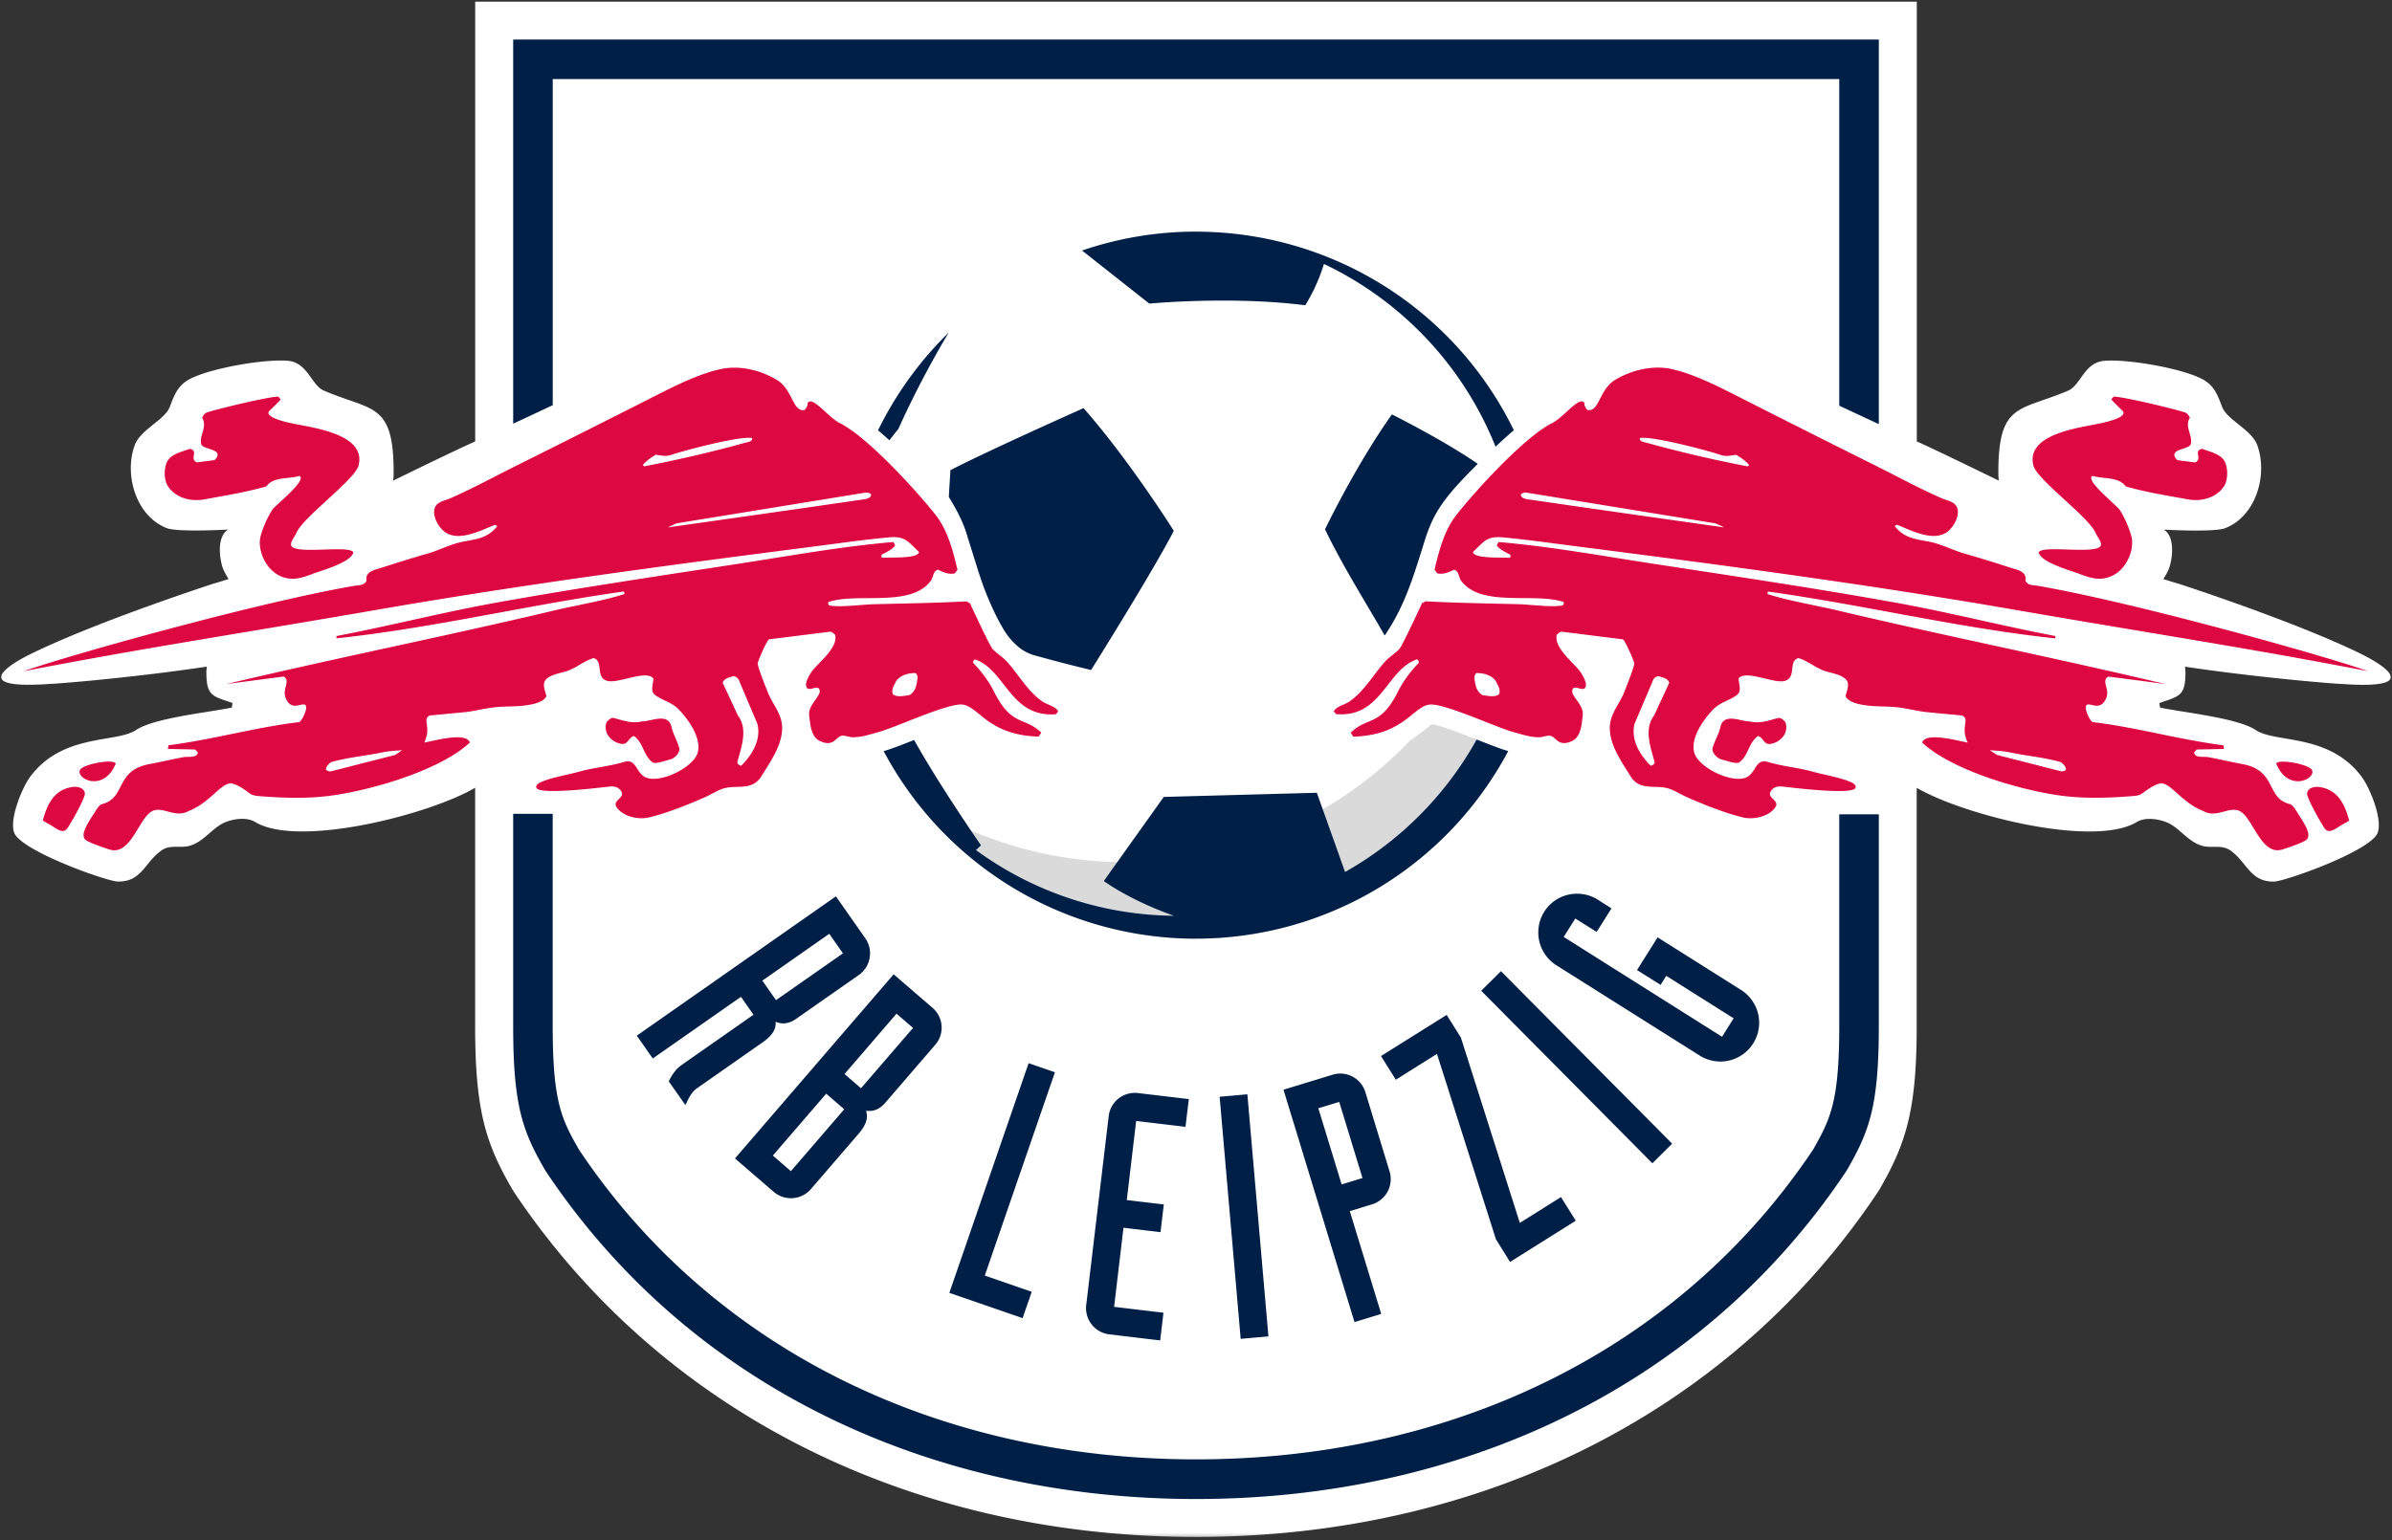
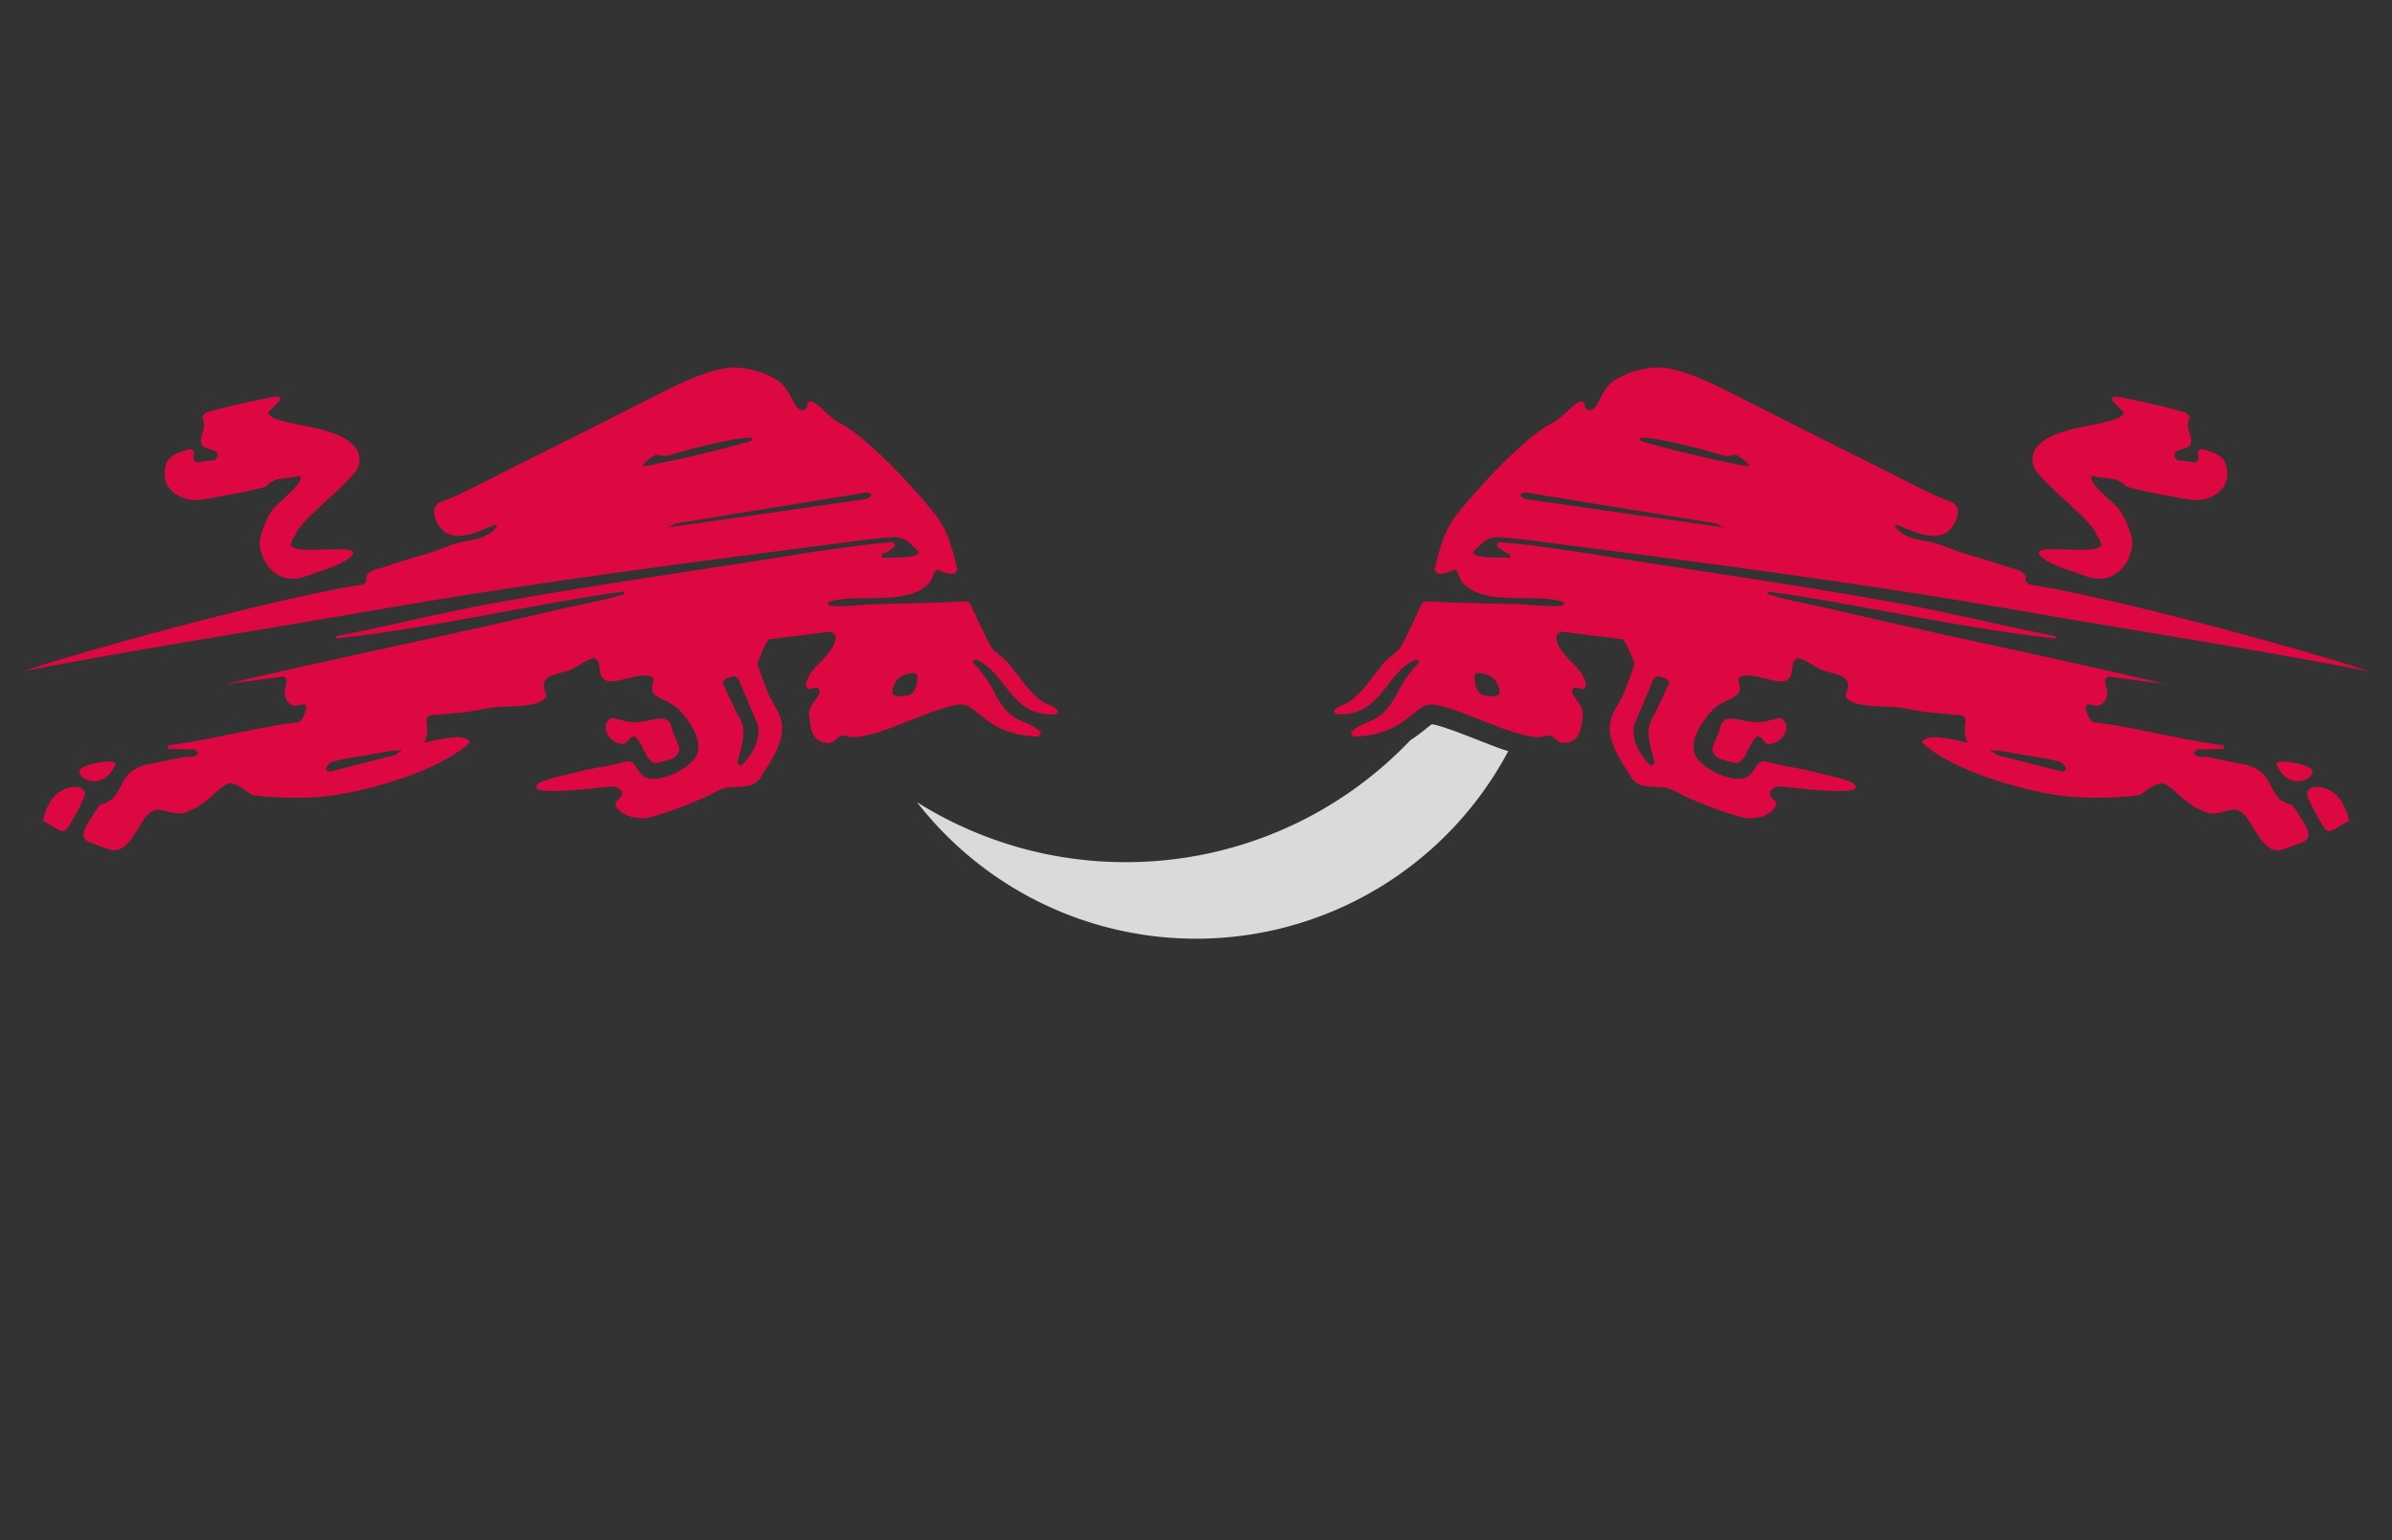
<svg xmlns="http://www.w3.org/2000/svg" width="500" height="322" fill="none">
  <rect width="100%" height="100%" fill="#333333" stroke="none" />
  <mask id="a" width="500" height="322" x="0" y="0" maskUnits="userSpaceOnUse" style="mask-type:luminance">
-     <path fill="#fff" d="M0 0h500v321.67H0V0Z" />
-   </mask>
+     </mask>
  <g mask="url(#a)">
-     <path fill="#fff" d="M493.4 136.66c-13.9-6.8-38.07-14.63-38.07-14.63a81 81 0 0 1-3.13-.96s1.06-1.57 1.36-2.74c.84-3 .67-6.5-1.27-7.59 0 0 10.55.59 12.83-.3 6.5-2.53 8.98-11.23 6.7-17.4-1.2-3.22-6.27-5.23-7.31-7.93-.99-2.55-1.64-4.56-4.35-5.94-4.38-2.21-15.48-4.15-20.36-3.72-4.12.36-4.9 5.11-7.46 6.21-10.18 4.39-14.72 2.33-14.62 17.53 0 0 0 .71.11 1.31-3.68-1.78-12.9-6.3-17.16-8.2V.33H99.33V92.3c-4.27 1.9-13.48 6.41-17.17 8.2.12-.6.12-1.32.12-1.32.1-15.2-4.45-13.14-14.63-17.53-2.54-1.1-3.34-5.85-7.46-6.21-4.88-.42-15.97 1.51-20.35 3.73-2.72 1.37-3.37 3.38-4.36 5.93-1.03 2.7-6.11 4.72-7.3 7.94-2.29 6.16.2 14.86 6.69 17.39 2.29.89 12.83.3 12.83.3-1.94 1.1-2.1 4.6-1.27 7.6.3 1.16 1.36 2.73 1.36 2.73s-2.1.7-3.12.96c0 0-24.17 7.84-38.08 14.64 0 0-16.66 7.83 4 6.33 1 0 16.5-1.2 32.65-3.6l-.1.91c-.02 5.22 1.12 5.2 5.46 6.69l-.14.96c-5.45 1.1-16.27 2.18-20.03 4.7-4.13 2.76-15.4.63-22.17 9.84-1.78 2.42-4.74 9.77-3 12.16 2.85 3.91 19.2 9.63 21.33 9.67 5.1.12 5.63-4.07 9.24-6.55 1.73-1.2 3.8-.4 5.72-.9 2.89-.76 4.5-3.4 7.04-4.72 1.48-.76 4.66-1.5 6.69-.31 8.97 5.52 36.49-1.49 46.04-7.13v49.84c0 17.74 2.25 24.53 7.64 33.91l.45.74c30.66 45.86 82.63 72.15 142.57 72.16 59.96 0 111.87-26.23 142.44-71.95l.46-.72c5.49-9.55 7.77-16.4 7.77-34.14v-49.83c9.55 5.64 37.06 12.65 46.04 7.13 2.02-1.19 5.2-.45 6.7.31 2.53 1.32 4.14 3.95 7.03 4.72 1.92.51 4-.3 5.73.9 3.6 2.47 4.13 6.66 9.23 6.55 2.14-.05 18.48-5.76 21.34-9.67 1.74-2.4-1.22-9.75-3-12.16-6.77-9.21-18.05-7.08-22.18-9.84-3.76-2.51-14.58-3.6-20.02-4.7l-.14-.96c4.34-1.5 5.47-1.47 5.45-6.7l-.1-.9c16.16 2.4 31.65 3.6 32.65 3.6 20.69 1.5 4.01-6.34 4.01-6.34Z" />
+     <path fill="#fff" d="M493.4 136.66c-13.9-6.8-38.07-14.63-38.07-14.63a81 81 0 0 1-3.13-.96s1.06-1.57 1.36-2.74c.84-3 .67-6.5-1.27-7.59 0 0 10.55.59 12.83-.3 6.5-2.53 8.98-11.23 6.7-17.4-1.2-3.22-6.27-5.23-7.31-7.93-.99-2.55-1.64-4.56-4.35-5.94-4.38-2.21-15.48-4.15-20.36-3.72-4.12.36-4.9 5.11-7.46 6.21-10.18 4.39-14.72 2.33-14.62 17.53 0 0 0 .71.11 1.31-3.68-1.78-12.9-6.3-17.16-8.2V.33H99.33V92.3c-4.27 1.9-13.48 6.41-17.17 8.2.12-.6.12-1.32.12-1.32.1-15.2-4.45-13.14-14.63-17.53-2.54-1.1-3.34-5.85-7.46-6.21-4.88-.42-15.97 1.51-20.35 3.73-2.72 1.37-3.37 3.38-4.36 5.93-1.03 2.7-6.11 4.72-7.3 7.94-2.29 6.16.2 14.86 6.69 17.39 2.29.89 12.83.3 12.83.3-1.94 1.1-2.1 4.6-1.27 7.6.3 1.16 1.36 2.73 1.36 2.73s-2.1.7-3.12.96l-.1.91c-.02 5.22 1.12 5.2 5.46 6.69l-.14.96c-5.45 1.1-16.27 2.18-20.03 4.7-4.13 2.76-15.4.63-22.17 9.84-1.78 2.42-4.74 9.77-3 12.16 2.85 3.91 19.2 9.63 21.33 9.67 5.1.12 5.63-4.07 9.24-6.55 1.73-1.2 3.8-.4 5.72-.9 2.89-.76 4.5-3.4 7.04-4.72 1.48-.76 4.66-1.5 6.69-.31 8.97 5.52 36.49-1.49 46.04-7.13v49.84c0 17.74 2.25 24.53 7.64 33.91l.45.74c30.66 45.86 82.63 72.15 142.57 72.16 59.96 0 111.87-26.23 142.44-71.95l.46-.72c5.49-9.55 7.77-16.4 7.77-34.14v-49.83c9.55 5.64 37.06 12.65 46.04 7.13 2.02-1.19 5.2-.45 6.7.31 2.53 1.32 4.14 3.95 7.03 4.72 1.92.51 4-.3 5.73.9 3.6 2.47 4.13 6.66 9.23 6.55 2.14-.05 18.48-5.76 21.34-9.67 1.74-2.4-1.22-9.75-3-12.16-6.77-9.21-18.05-7.08-22.18-9.84-3.76-2.51-14.58-3.6-20.02-4.7l-.14-.96c4.34-1.5 5.47-1.47 5.45-6.7l-.1-.9c16.16 2.4 31.65 3.6 32.65 3.6 20.69 1.5 4.01-6.34 4.01-6.34Z" />
  </g>
  <path fill="#DADADA" d="M235.3 180.27a81.83 81.83 0 0 1-43.62-12.54 73.89 73.89 0 0 0 123.6-10.69l-.1-.02c-1.45-.4-3.63-1.26-6.14-2.25-2.82-1.1-7.96-3.13-9.72-3.34-.33.2-.95.7-1.42 1.08-.82.66-1.83 1.46-3.09 2.26a82.03 82.03 0 0 1-59.51 25.5Z" />
  <path fill="#DD0741" d="M464.85 101.72c.89-1.31.9-3.75.21-5.17-.8-1.64-3.23-2.12-4.76-2.7-1.93.42.2 2.1-1.45 2.84l-3.72-.48c-2.34-2.43 2.55-2.1 2.82-3.39.4-1.88-1.37-3.61-.2-5.46-.2-.44-.48-.92-.97-1.1-1.92-.69-13.39-3.43-14.97-3.32l-.49.56c.47.63 2.4 2.4 2.48 2.55.77 1.39-4.38 2.38-5.24 2.56-4.12.87-15.14 2.2-13.52 8.7.75 3.05 11.7 10.83 13.04 14.2.29.73 1.72 2.25.76 2.9-2.01 1.38-12.15-.46-12.7 1.12.57 2.11 6.6 3.72 8.56 4.48 2.32.88 4.46 1.54 6.9.34 2.73-1.33 4.5-4.94 4-7.93a21.07 21.07 0 0 0-2.55-5.87c-.8-1.06-7.46-6.33-5.6-7.04 2.25.71 5.32.07 6.9 2.2 4.2 1.2 8.69 1.93 12.98 2.7 2.76.5 5.9-.27 7.52-2.69Zm-91.79 51.76c.35-.77.5-1.73.08-2.56-.35-.34-.7-.75-1.25-.83-1.93.42-3.86 1.31-6.07.76-2.01 0-5.25-1.8-6.14.9-.35 1.73-1.32 3.18-1.74 4.84 0 .9.83 1.72 1.66 2.14 1.24.27 2.76.96 3.86.75 2.07-1.45 1.93-4.07 4-5.58 1.11.27 1.24 1.8 2.49 1.66 1.25-.15 2.5-.9 3.11-2.08Zm50.32-32.09c.36-1.95-1.84-2.27-3.18-2.7a266.84 266.84 0 0 0-9.58-2.95c-2.36-.68-4.74-1.93-7.11-2.42-3-.62-5.37-.68-7.46-3.32l.48-.28c2.84 1.13 7.39 3.56 10.36 1.6 1.4-.95 2.88-3.46 2.2-5.18-.5-1.29-2.08-1.46-3.17-1.94-4.65-2.02-9.2-4.52-13.75-6.78-9.6-4.79-19.19-9.61-28.76-14.47-4.35-2.2-9.3-4.75-14.07-5.8-3.9-.84-8.33.24-11.73 2.28-3.37 2.03-3.29 6.8-5.8 6.29-.36-.4-.66-.9-.62-1.45-1.02-1.61-4.2 2.91-6.76 4.2-5.74 2.89-15.8 13.9-19.94 19.12-2.62 3.3-3.66 7.52-4.63 11.53l.56.75c1.26.3 2.41-.21 3.52-.75 1.04.26.95 1.58 1.51 2.34 4.2 5.63 15.31 2.36 21.4 4.41.08.38 0 .7-.42.76-2.72.34-6.33-.22-9.13-.3-6.43-.16-12.87-.25-19.3-.6l-.76.41c-.6 1.32-4.14 8.9-4.7 9.52-.86.95-2.13 1.68-3.05 2.7-2.5 2.8-4.3 6.17-7.44 8.34-.93.65-2.82 1.01-3.24 2.07l.48.55c9.51.78 10.48-9.2 16.84-11.44.35.06.48.44.41.76a24.23 24.23 0 0 0-4.27 5.86c-3.72 7.53-6.37 5.23-9.94 8.7l.55.83c10.52-.31 12.44-6.23 15.87-6.7 2.93-.42 13.9 4.72 17.53 5.72 1.82.5 3.61 1.13 5.53 1.1.64-.02 1.5-.36 2.06-.33 1.41.04 1.69 2.55 4.77 1.1 1.85-.88 1.97-3.52 2.2-5.32.29-2.16-2.4-4-2.2-5.17.27-1.66 2.35.56 2.82-.9.29-.87-.79-2.64-1.3-3.3-1.4-1.78-5.3-4.81-4.77-7.4.05-.24.79-.78 1.04-.75l12.76 1.59c.44.05 2.39 4.58 2.42 5.03.03.7-1.83 5.36-2.21 6.28-1.07 2.54-2.93 4.38-2.9 7.32.03 3.6 2.46 6.95 4.28 9.93 2 3.31 5.22 1.73 8.14 2.69 1.2.4 2.5 1.22 3.67 1.75 3.7 1.62 7.86 3.3 11.79 4.26 2.15.52 5.49-.2 6.76-2.2.93-1.48-2.2-1.92-.82-3.53.73-.86 1.65-.8 2.68-.69 2.22.25 13.58 1.63 14.77.35.4-.43-.2-1-.55-1.18-2.3-1.1-5.83-1.64-8.35-2.34-3.04-.86-6.2-1.08-9.25-2-2.6-.8-2.43 1.85-4.28 3.03-2.79 1.79-10.27-1.77-11.18-4.97-.87-3.08 1.93-6.97 3.93-9.04 1.57-1.63 3.5-1.87 5.04-3.1.99-.8.29-2.36.28-3.39 1.53-1.92 7.3 1.14 9.65.5 2.56-.72.65-4.1 2.84-4.77 1.93.54 3.44 1.93 5.32 2.62 1.39.51 3.84.77 4.76 2 .73.98-.02 2.34-.2 3.38.67 1.28 2.81 1.68 4.13 1.86 2.13.31 4.43.19 6.6.42 2.15.23 4.32.84 6.44 1.04l7.18.68c1.74.83-.42 2.32 1.17 5.66-1.7-.25-8.72-2.34-9.52 0 6.2 5.77 20.24 9.85 28.57 11.04 5.1.73 10.48.56 15.6.14.76-.06 1.44-.18 1.9-.59.02.04 2.74-2.26 4.2-2.03 2 .34 4.34 4.17 8.5 5.76 2.83 1.6 5.52-1.17 7.73.07 2.7 1.53 4.39 9.22 8.69 8 .87-.24 4.6-1.53 5.11-2.03 1.42-1.16-.97-4.23-2.2-6.27-.44-.63-.75-1.1-1.27-1.23-5-1.28-2.64-6.99-9.79-8.34-3.21-.6-4.01-.87-7.24-1.47-.87-.17-2.84.26-2.94-.99-.02 0 .53-.6.53-.6l5.73-.13-.14-.76c-9.17-1.15-18.15-3.76-27.32-4.84-.7-.4-1.56-2.52-1.45-3.17.27-1.67 2.91 1.44 4.28-1.87.8-1.91-1.12-3.55.41-4.48 4.03.51 8.05 1.02 12.08 1.59-22.76-5.43-45.72-9.99-68.47-15.38-4.93-1.17-9.98-1.95-14.83-3.46l.07-.54c20.08 2.8 39.95 7.65 60.11 9.8v-.49c-11.15-2.12-22.18-4.96-33.34-6.97-16.63-3-33.4-5.49-50.1-8.05-10.9-1.67-21.98-3.7-32.97-4.64l-.35.75c.73.9 1.76 1.33 2.76 1.87.14.22.15.51-.07.69-1.4-.15-7.65.25-7.66-1.24 2.33-2.2 2.9-3.36 6.27-3.04 5.26.49 10.57 1.27 15.81 1.93 30.2 3.87 60.6 7.92 90.6 13.11 31.65 5.48 48.39 7.93 74.39 12.93-8.84-3.17-48.67-14.33-69-17.84-.93-.17-2.14-.02-2.6-1.1Zm-7.46 35.47c1.59.13 2.44.1 4.52.52 3.38.7 6.76.97 10.2 1.93.56.21 1.16 1 1.23 1.54-.21.35-.7.44-.98.44l-13.45-3.44-1.52-.99Zm-74.25-5.52 3.72-8.76c.14-.63.76-1.25 1.39-1.17.83.27 1.86.41 2.14 1.37l-3.18 6.84c-2.21 2.9-.62 6.9.14 9.8-.07.4-.49.62-.84.69-2.2-2.22-4.2-5.32-3.37-8.77Zm-28.36-6.14c-.85.64-2.34.29-3.4.14-1.29-.7-1.57-2.19-1.71-3.61 0-.35.07-.71.42-1 1.5 0 2.99.36 3.98 1.56.43.93 1.21 1.92.71 2.91Zm45.28-35.77 1.85.85s-27.32-3.86-40.5-5.8c-.56-.06-2.27-.23-1.99-1.2.34-.2.76-.35 1.17-.27l39.47 6.42Zm7.03-12.2-.28.29c-6.97-1.35-14.14-3-20.98-4.9-.53-.15-1.74-.25-1.59-1.03 2.5-.48 13.96 2.54 16.84 3.51 1.28.44 2.03.14 3.32 0 .97.61 1.96 1.23 2.7 2.14Zm-238.77 53.7c-.41.82-.27 1.8.08 2.55a4.07 4.07 0 0 0 3.1 2.07c1.24.14 1.38-1.39 2.49-1.66 2.06 1.52 1.93 4.14 4 5.59 1.1.2 2.62-.49 3.86-.76.82-.41 1.65-1.25 1.65-2.14-.41-1.65-1.38-3.1-1.73-4.84-.89-2.7-4.13-.9-6.14-.9-2.21.56-4.14-.33-6.08-.75-.54.07-.88.5-1.23.83Zm93.86-1.6.48-.56c-.42-1.06-2.3-1.41-3.25-2.06-3.13-2.17-4.94-5.55-7.43-8.34-.92-1.02-2.2-1.75-3.05-2.7-.56-.62-4.1-8.2-4.7-9.52l-.76-.41c-6.43.35-12.87.43-19.3.6-2.8.07-6.4.64-9.13.3-.42-.05-.51-.39-.42-.76 6.09-2.06 17.2 1.22 21.4-4.42.57-.76.47-2.08 1.52-2.34 1.1.55 2.26 1.06 3.52.76l.55-.76c-.96-4-2.01-8.22-4.62-11.52-4.14-5.23-14.21-16.23-19.94-19.12-2.58-1.29-5.75-5.82-6.76-4.2.04.55-.26 1.04-.63 1.45-2.51.5-2.44-4.26-5.8-6.29-3.39-2.05-7.82-3.12-11.72-2.27-4.78 1.04-9.73 3.59-14.08 5.79-9.57 4.85-19.15 9.68-28.76 14.46-4.54 2.27-9.1 4.76-13.75 6.79-1.09.48-2.67.65-3.17 1.94-.67 1.71.8 4.23 2.2 5.17 2.97 1.97 7.53-.46 10.36-1.6l.48.29c-2.09 2.63-4.46 2.7-7.45 3.31-2.38.5-4.75 1.75-7.12 2.43-3.22.91-6.39 1.92-9.58 2.95-1.34.43-3.54.74-3.18 2.7-.46 1.08-1.66.93-2.61 1.1-20.34 3.5-60.17 14.66-69 17.83 26-5 42.74-7.45 74.38-12.93 30-5.2 60.4-9.24 90.6-13.11 5.25-.67 10.55-1.45 15.81-1.93 3.39-.31 3.95.84 6.28 3.04-.01 1.49-6.26 1.09-7.67 1.23-.22-.17-.2-.46-.06-.68 1-.54 2.02-.96 2.76-1.87l-.35-.75c-11 .93-22.08 2.97-32.98 4.64-16.7 2.56-33.47 5.06-50.1 8.05-11.16 2.01-22.19 4.85-33.34 6.97v.48c20.16-2.14 40.03-6.98 60.11-9.8l.07.55c-4.85 1.51-9.9 2.29-14.83 3.46-22.75 5.4-45.7 9.95-68.46 15.38 4.02-.57 8.05-1.07 12.07-1.6 1.53.94-.38 2.58.42 4.5 1.36 3.3 4 .19 4.28 1.86.1.65-.76 2.77-1.45 3.17-9.17 1.08-18.16 3.68-27.33 4.84l-.13.76 5.72.13s.56.6.54.6c-.1 1.25-2.08.82-2.95.99-3.23.6-4.01.86-7.24 1.47-7.15 1.35-4.79 7.06-9.79 8.34-.51.13-.82.6-1.26 1.23-1.23 2.03-3.63 5.1-2.2 6.27.5.5 4.24 1.8 5.1 2.04 4.31 1.2 6-6.48 8.7-8 2.2-1.25 4.89 1.52 7.72-.08 4.16-1.6 6.5-5.42 8.5-5.76 1.46-.23 4.2 2.07 4.2 2.03.47.4 1.15.53 1.92.6 5.1.42 10.5.59 15.6-.15 8.32-1.19 22.37-5.26 28.56-11.04-.8-2.34-7.82-.25-9.53 0 1.6-3.34-.55-4.83 1.17-5.66l7.18-.68c2.12-.2 4.29-.82 6.44-1.04 2.17-.23 4.48-.1 6.6-.42 1.32-.19 3.47-.58 4.14-1.86-.18-1.04-.93-2.4-.2-3.38.91-1.22 3.37-1.48 4.76-2 1.88-.69 3.39-2.07 5.31-2.62 2.18.66.28 4.05 2.84 4.76 2.36.65 8.12-2.4 9.66-.49-.01 1.03-.71 2.6.27 3.38 1.55 1.25 3.47 1.48 5.04 3.11 2 2.07 4.8 5.97 3.94 9.03-.9 3.2-8.4 6.77-11.19 4.98-1.84-1.18-1.68-3.83-4.28-3.03-3.05.92-6.2 1.14-9.25 2-2.52.7-6.06 1.23-8.35 2.34-.34.17-.95.75-.55 1.18 1.19 1.28 12.56-.1 14.77-.35 1.04-.11 1.96-.17 2.69.69 1.38 1.61-1.75 2.05-.82 3.52 1.27 2 4.6 2.73 6.76 2.21 3.93-.95 8.08-2.63 11.79-4.26 1.17-.52 2.46-1.35 3.66-1.75 2.92-.96 6.13.62 8.15-2.69 1.82-2.98 4.24-6.33 4.28-9.93.03-2.94-1.84-4.78-2.9-7.32-.39-.92-2.25-5.59-2.21-6.28.02-.45 1.97-4.98 2.41-5.03l12.77-1.59c.25-.03.98.51 1.03.76.54 2.58-3.37 5.61-4.76 7.38-.52.66-1.6 2.44-1.3 3.31.47 1.46 2.55-.75 2.81.9.2 1.17-2.48 3.01-2.2 5.17.23 1.8.35 4.44 2.2 5.32 3.09 1.46 3.36-1.06 4.77-1.1.55-.03 1.42.31 2.06.33 1.92.02 3.71-.6 5.53-1.1 3.63-1 14.6-6.13 17.53-5.73 3.43.48 5.35 6.4 15.87 6.7l.56-.83c-3.58-3.45-6.22-1.16-9.95-8.7-.99-2-2.7-4.28-4.27-5.85-.08-.32.06-.7.4-.76 6.4 2.25 7.35 12.23 16.87 11.45Zm-136.64 7.53-1.51 1-13.46 3.44c-.27 0-.77-.1-.98-.44.07-.56.67-1.33 1.23-1.54 3.44-.97 6.83-1.24 10.2-1.93 2.08-.43 2.93-.4 4.52-.53Zm74.25-5.52c.83 3.45-1.17 6.55-3.37 8.76-.35-.06-.76-.28-.84-.7.76-2.89 2.35-6.89.14-9.79l-3.18-6.83c.29-.97 1.32-1.1 2.15-1.38.62-.07 1.24.55 1.38 1.17l3.72 8.77Zm-1.1-59.76c.15.79-1.06.9-1.6 1.03-6.83 1.9-14 3.55-20.97 4.9l-.28-.28c.73-.91 1.72-1.53 2.69-2.14 1.28.13 2.04.43 3.31 0 2.89-.96 14.34-3.99 16.85-3.5Zm22.84 12.9c-13.19 1.94-40.5 5.8-40.5 5.8l1.84-.85 39.47-6.42c.41-.08.83.06 1.17.27.28.96-1.43 1.14-1.98 1.2Zm11.73 37.25c-.14 1.42-.42 2.91-1.7 3.61-1.07.15-2.56.5-3.41-.14-.5-.99.28-1.98.7-2.9 1-1.2 2.49-1.57 3.99-1.57.35.28.42.64.42 1ZM74.96 97.3c1.61-6.5-9.4-7.83-13.52-8.7-.86-.18-6-1.17-5.25-2.55.09-.16 2.03-1.91 2.48-2.55l-.48-.56c-1.58-.12-13.05 2.63-14.97 3.32-.5.18-.76.65-.97 1.1 1.16 1.85-.6 3.58-.2 5.46.27 1.3 5.16.96 2.82 3.38l-3.72.48c-1.67-.73.48-2.4-1.45-2.83-1.54.57-3.98 1.05-4.77 2.7-.7 1.42-.68 3.84.21 5.17 1.63 2.42 4.76 3.19 7.52 2.7 4.3-.78 8.78-1.51 12.98-2.7 1.58-2.13 4.65-1.5 6.9-2.2 1.87.7-4.8 5.98-5.6 7.03a20.88 20.88 0 0 0-2.55 5.87c-.49 3 1.29 6.6 4.01 7.94 2.43 1.2 4.59.53 6.9-.35 1.95-.75 7.99-2.36 8.56-4.48-.55-1.57-10.7.26-12.7-1.11-.96-.65.47-2.18.75-2.9 1.34-3.38 12.3-11.17 13.05-14.22Zm-50.77 62.37c-.34-1.1-7.15.12-7.53 1.43-.54 1.94 5.11 4.48 7.53-1.43ZM8.96 171.52c.14.21.94.6 1.3.82 1.44.78 2.8 2.16 3.77.91.5-.63 3.17-5.23 3.66-6.97.21-.7-.26-1.7-1.93-1.76h-.33c-4.34.43-5.71 4.17-6.47 7Zm474.37-10.4c-.38-1.32-7.2-2.53-7.53-1.44 2.42 5.9 8.07 3.37 7.53 1.43Zm-1.03 5.17c.5 1.73 3.17 6.33 3.66 6.97.97 1.24 2.34-.14 3.78-.91.36-.22 1.15-.61 1.3-.82-.77-2.83-2.14-6.57-6.48-7h-.33c-1.67.05-2.13 1.06-1.93 1.76Z" />
-   <path fill="#001F47" d="M392.73 214.56v-44.3h-8.27v44.3c0 15.73-1.83 19.44-5.48 25.83-28 41.87-75.32 64.75-128.98 64.75S149 282.26 121.03 240.39c-3.67-6.4-5.5-10.1-5.5-25.83v-44.4h-8.26v44.4c0 16.72 2 21.97 6.59 29.96l.3.48c30.58 45.74 81.37 68.43 135.84 68.43 54.49 0 105.26-22.69 135.85-68.43l.3-.48c4.57-7.98 6.58-13.23 6.58-29.96ZM187.78 89.69a201.8 201.8 0 0 1 10.52-20.14 74.12 74.12 0 0 0-14.76 20.42c.78.66 1.57 1.36 2.37 2.1.62-.8 1.23-1.59 1.87-2.38Zm127.87 174.17 13.74-8.62-3.1-4.94-8.6 5.4-12.32-38.75-2.97-4.74-13.73 8.6 3.1 4.95 8.6-5.4 12.32 38.75 2.96 4.75ZM308.9 96.99c-7.23-5.01-17.95-10.34-17.95-10.34-7.63 10.75-13.98 24.03-13.98 24.03 3.76 7.85 9.38 16.71 12.47 22.2 4.16-6.1 5.87-11.86 8.45-20.1 1.89-6 4.43-9.23 11-15.79Zm-63.54 14s-9.22-14.7-18.87-25.65c0 0-20.33 9.07-27.82 12.97l-.34 5.55c.12.38 2.8 4.24 3.93 8.44l2.28 7.27.52 1.57c.5 1.49 1.21 3.34 2.06 5.25a47.74 47.74 0 0 0 2.64 5.18c.78 1.3 1.75 2.5 2.9 3.5l.1.09a9.06 9.06 0 0 0 3.54 1.88c3.52.98 7.47 2.02 11.77 3.05 0 0 12.83-20.45 17.29-29.1ZM250 48.43c-8.34 0-16.34 1.4-23.82 3.95l14.06 11.1s17.17-1.63 32.6.35a37.06 37.06 0 0 0 3.9-8.64 71.81 71.81 0 0 1 35.88 38.22 80.41 80.41 0 0 1 3.82-3.45A73.92 73.92 0 0 0 250 48.44Zm95.4 194.8 4.13-4.1-35.56-35.84-.22-.23-4.13 4.1 35.56 35.85.22.22Zm2.9-39.19 14.08 8.88-2.42 3.86-33.1-20.88 2.43-3.85 4.46 2.81 3.1-4.93-2.87-1.82a8.06 8.06 0 0 0-4.31-1.24 8.06 8.06 0 0 0-6.88 3.77 8.13 8.13 0 0 0 2.54 11.19l29.96 18.88a8.09 8.09 0 1 0 8.64-13.72l-17.44-11-4.3 6.84 4.93 3.1 1.18-1.89Zm-59.58 70.7-6.57-21.5 4.66-1.43a5.5 5.5 0 0 0 3.65-6.89l-5.05-16.53a5.48 5.48 0 0 0-6.88-3.67l-10.24 3.13 14.75 48.28.1.3 5.58-1.7Zm-8.28-27.09-4.87-15.92 4.37-1.33 4.86 15.92-4.36 1.33Zm-15.3 31.78-4.4-50.62-5.8.51 4.4 50.62 5.8-.51Zm-21.94-4.95-10.32-1.23 1.96-16.54 7.74.93.69-5.8-7.74-.92 1.96-16.54 10.31 1.23.7-5.8-10.63-1.26a5.5 5.5 0 0 0-6.12 4.83l-4.7 39.5a5.52 5.52 0 0 0 4.83 6.12l10.63 1.27.69-5.8Zm6.8-78.22a73.89 73.89 0 0 0 65.26-39.22l-.08-.02c-1.46-.4-3.63-1.26-6.15-2.25l-.36-.14a71.9 71.9 0 0 1-27.51 27.7l-5.9-16.57-32 .87-12.53 17.58s5.24 3.94 14.65 7.27A71.15 71.15 0 0 1 204 177.74c.38-.33.75-.67 1.05-1 0 0-8.67-12.5-13.97-22.01l-.14.05c-2.51.99-4.69 1.84-6.14 2.25l-.09.02A73.9 73.9 0 0 0 250 196.27Zm-34.34 73.84-9.81-3.39 14.66-42.51-5.5-1.9-16.57 48.02 15.32 5.29 1.9-5.51Zm-34.64-37.86c.25.04.47.05.69.05 1.27 0 2.35-.56 3.4-1.78l10.36-12.03a5.46 5.46 0 0 0-.56-7.77l-8.11-6.99-33.17 38.5 8.1 6.98a5.52 5.52 0 0 0 7.78-.58l9.96-11.56c1.57-1.83 2.07-3.34 1.55-4.82Zm-4.55-.3-.14.16-11.01 12.78-3.77-3.26 11.15-12.94 3.77 3.26Zm3.5-4.4-3.44-2.97 10.87-12.62 3.45 2.98-10.87 12.61Zm-25.09-19.11 2.62 3.74-15.12 10.58c-1.15.8-2 2.16-2.5 3.17l-.1.17 3.48 4.96.25-.48c.56-1.16 1.1-2.27 2.22-3.05l13.7-9.59c1.98-1.39 2.83-2.73 2.7-4.28.47.18 1 .33 1.6.33.9 0 1.8-.33 2.77-1.01l13.01-9.1a5.45 5.45 0 0 0 2.27-3.57 5.48 5.48 0 0 0-.91-4.12l-6.14-8.76-41.62 29.13 3.34 4.77 18.43-12.89Zm4.47-3.4.18-.11 13.81-9.67 2.86 4.09-.17.12-13.82 9.66-2.86-4.08ZM384.46 84.83l8.27 3.85V8.26H107.27v80.33l8.27-3.87V16.54h268.92v68.28Z" />
</svg>